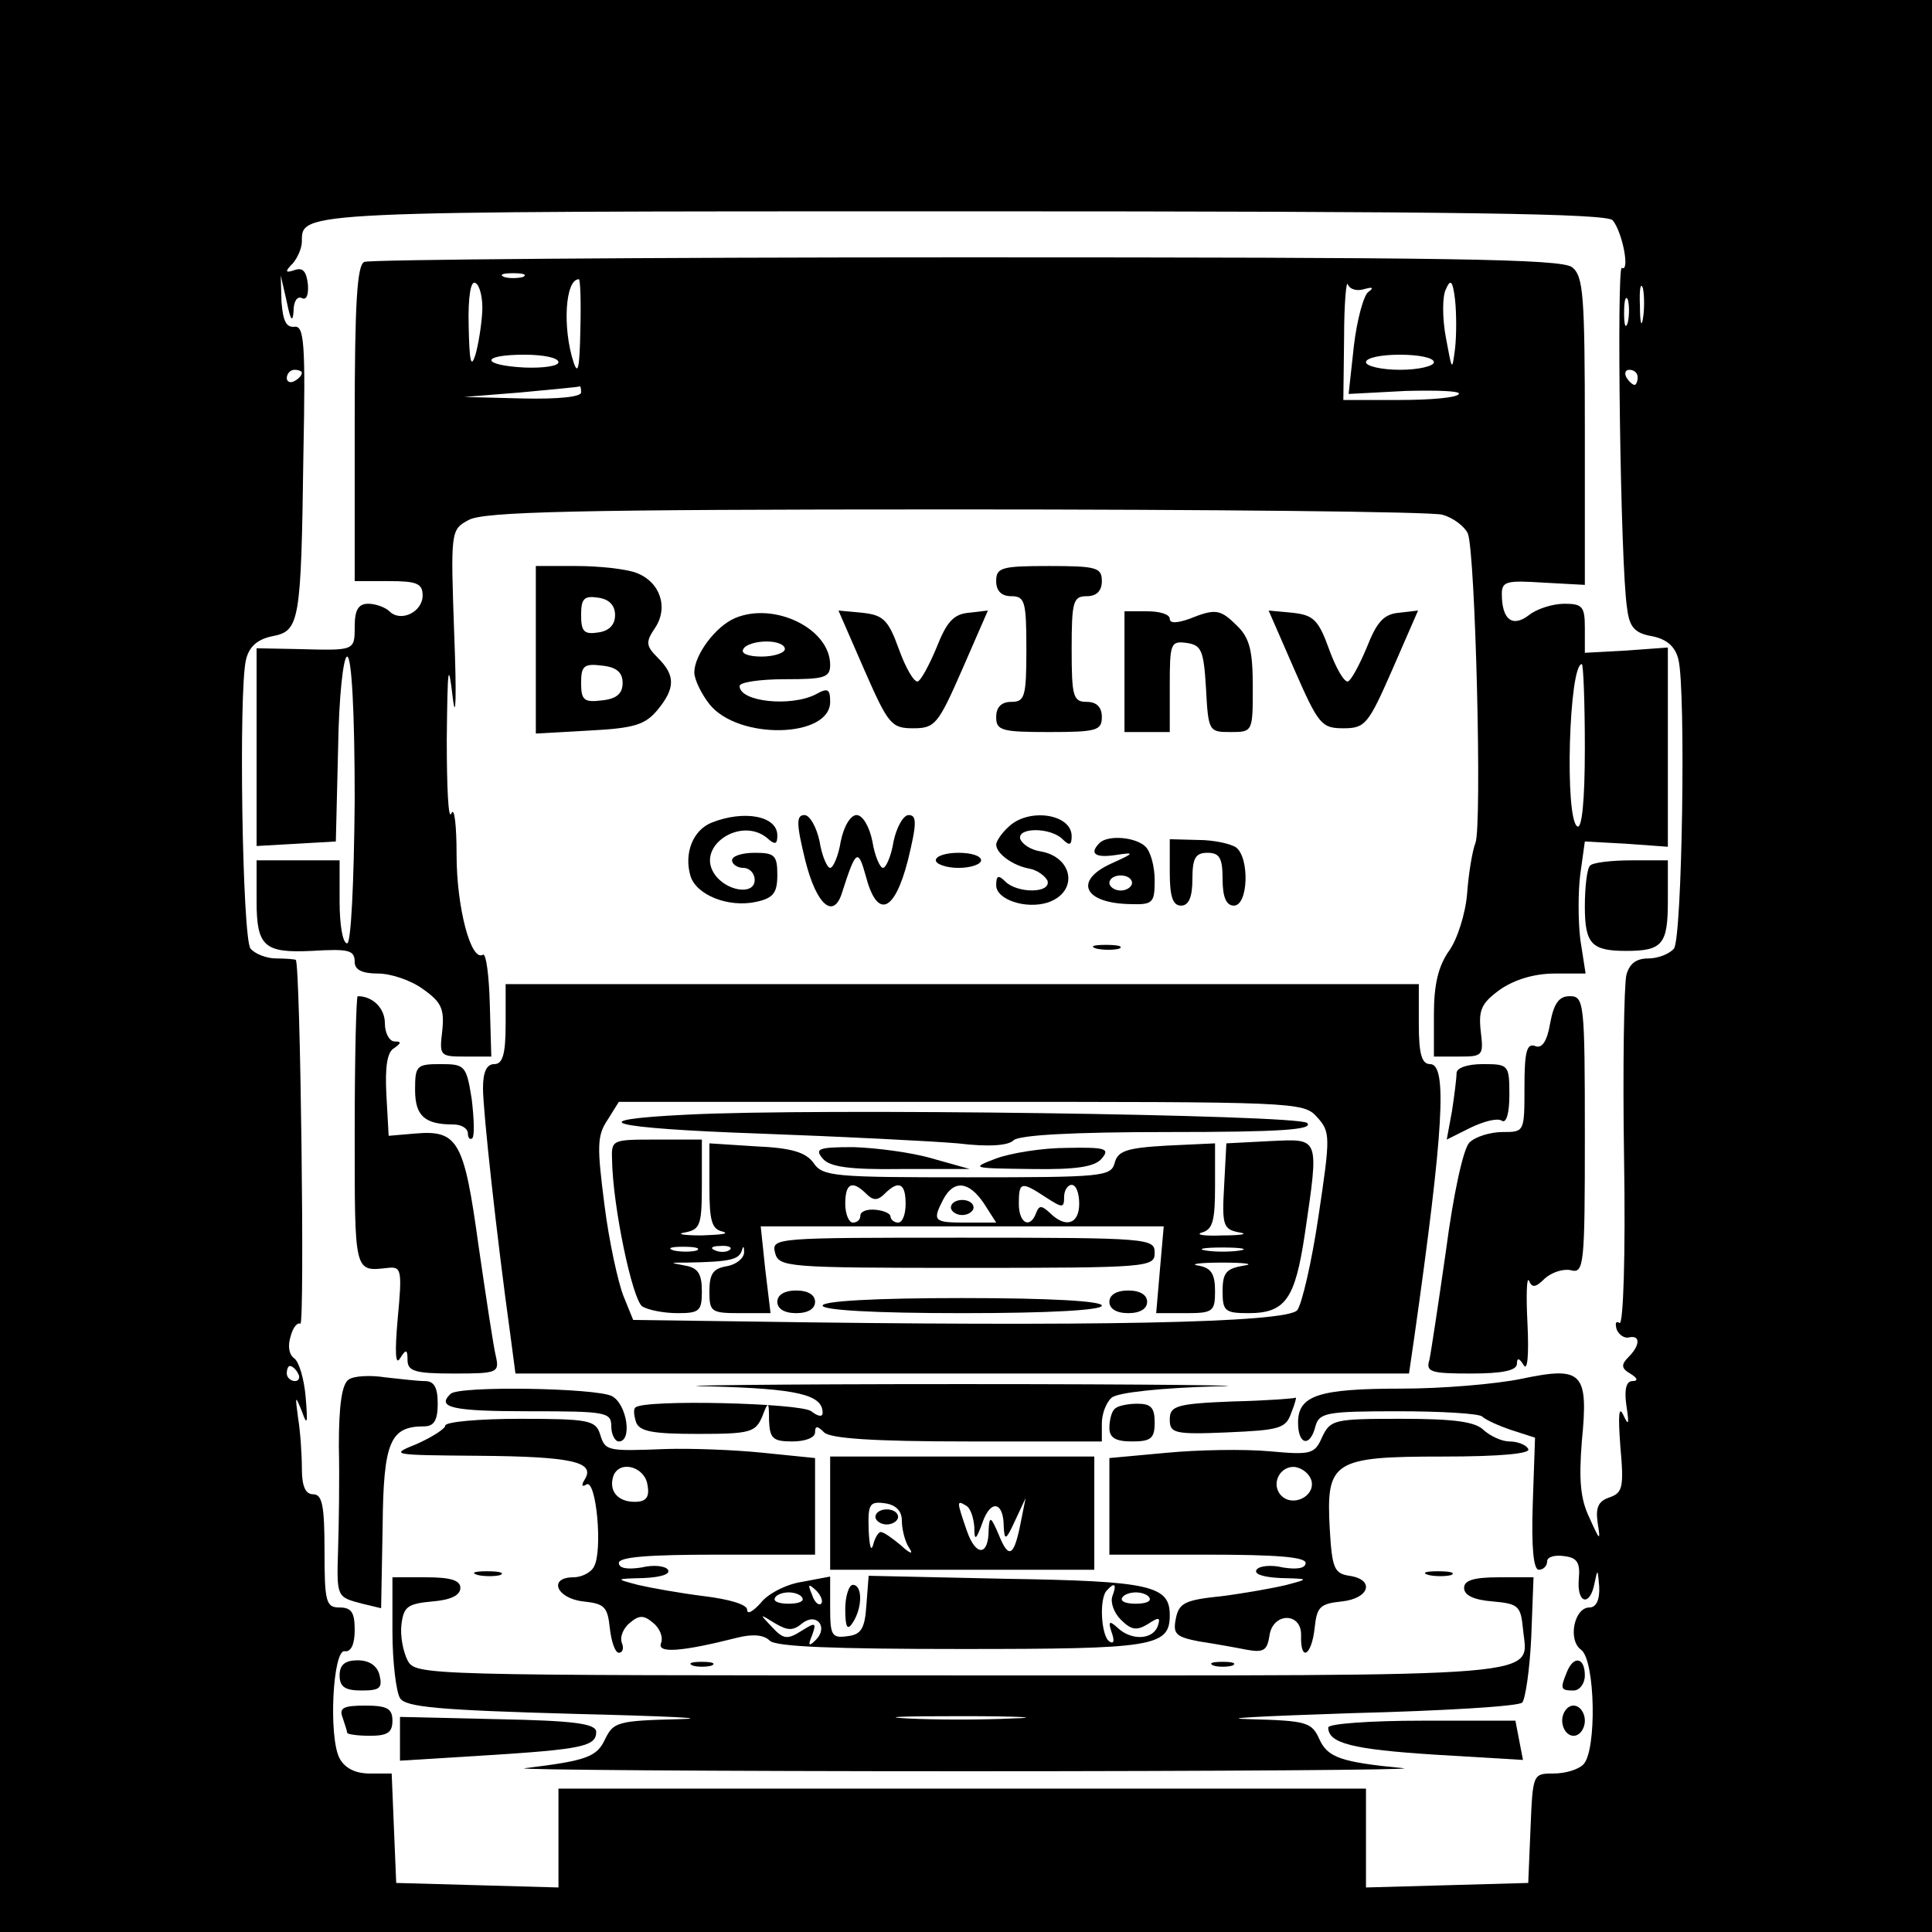
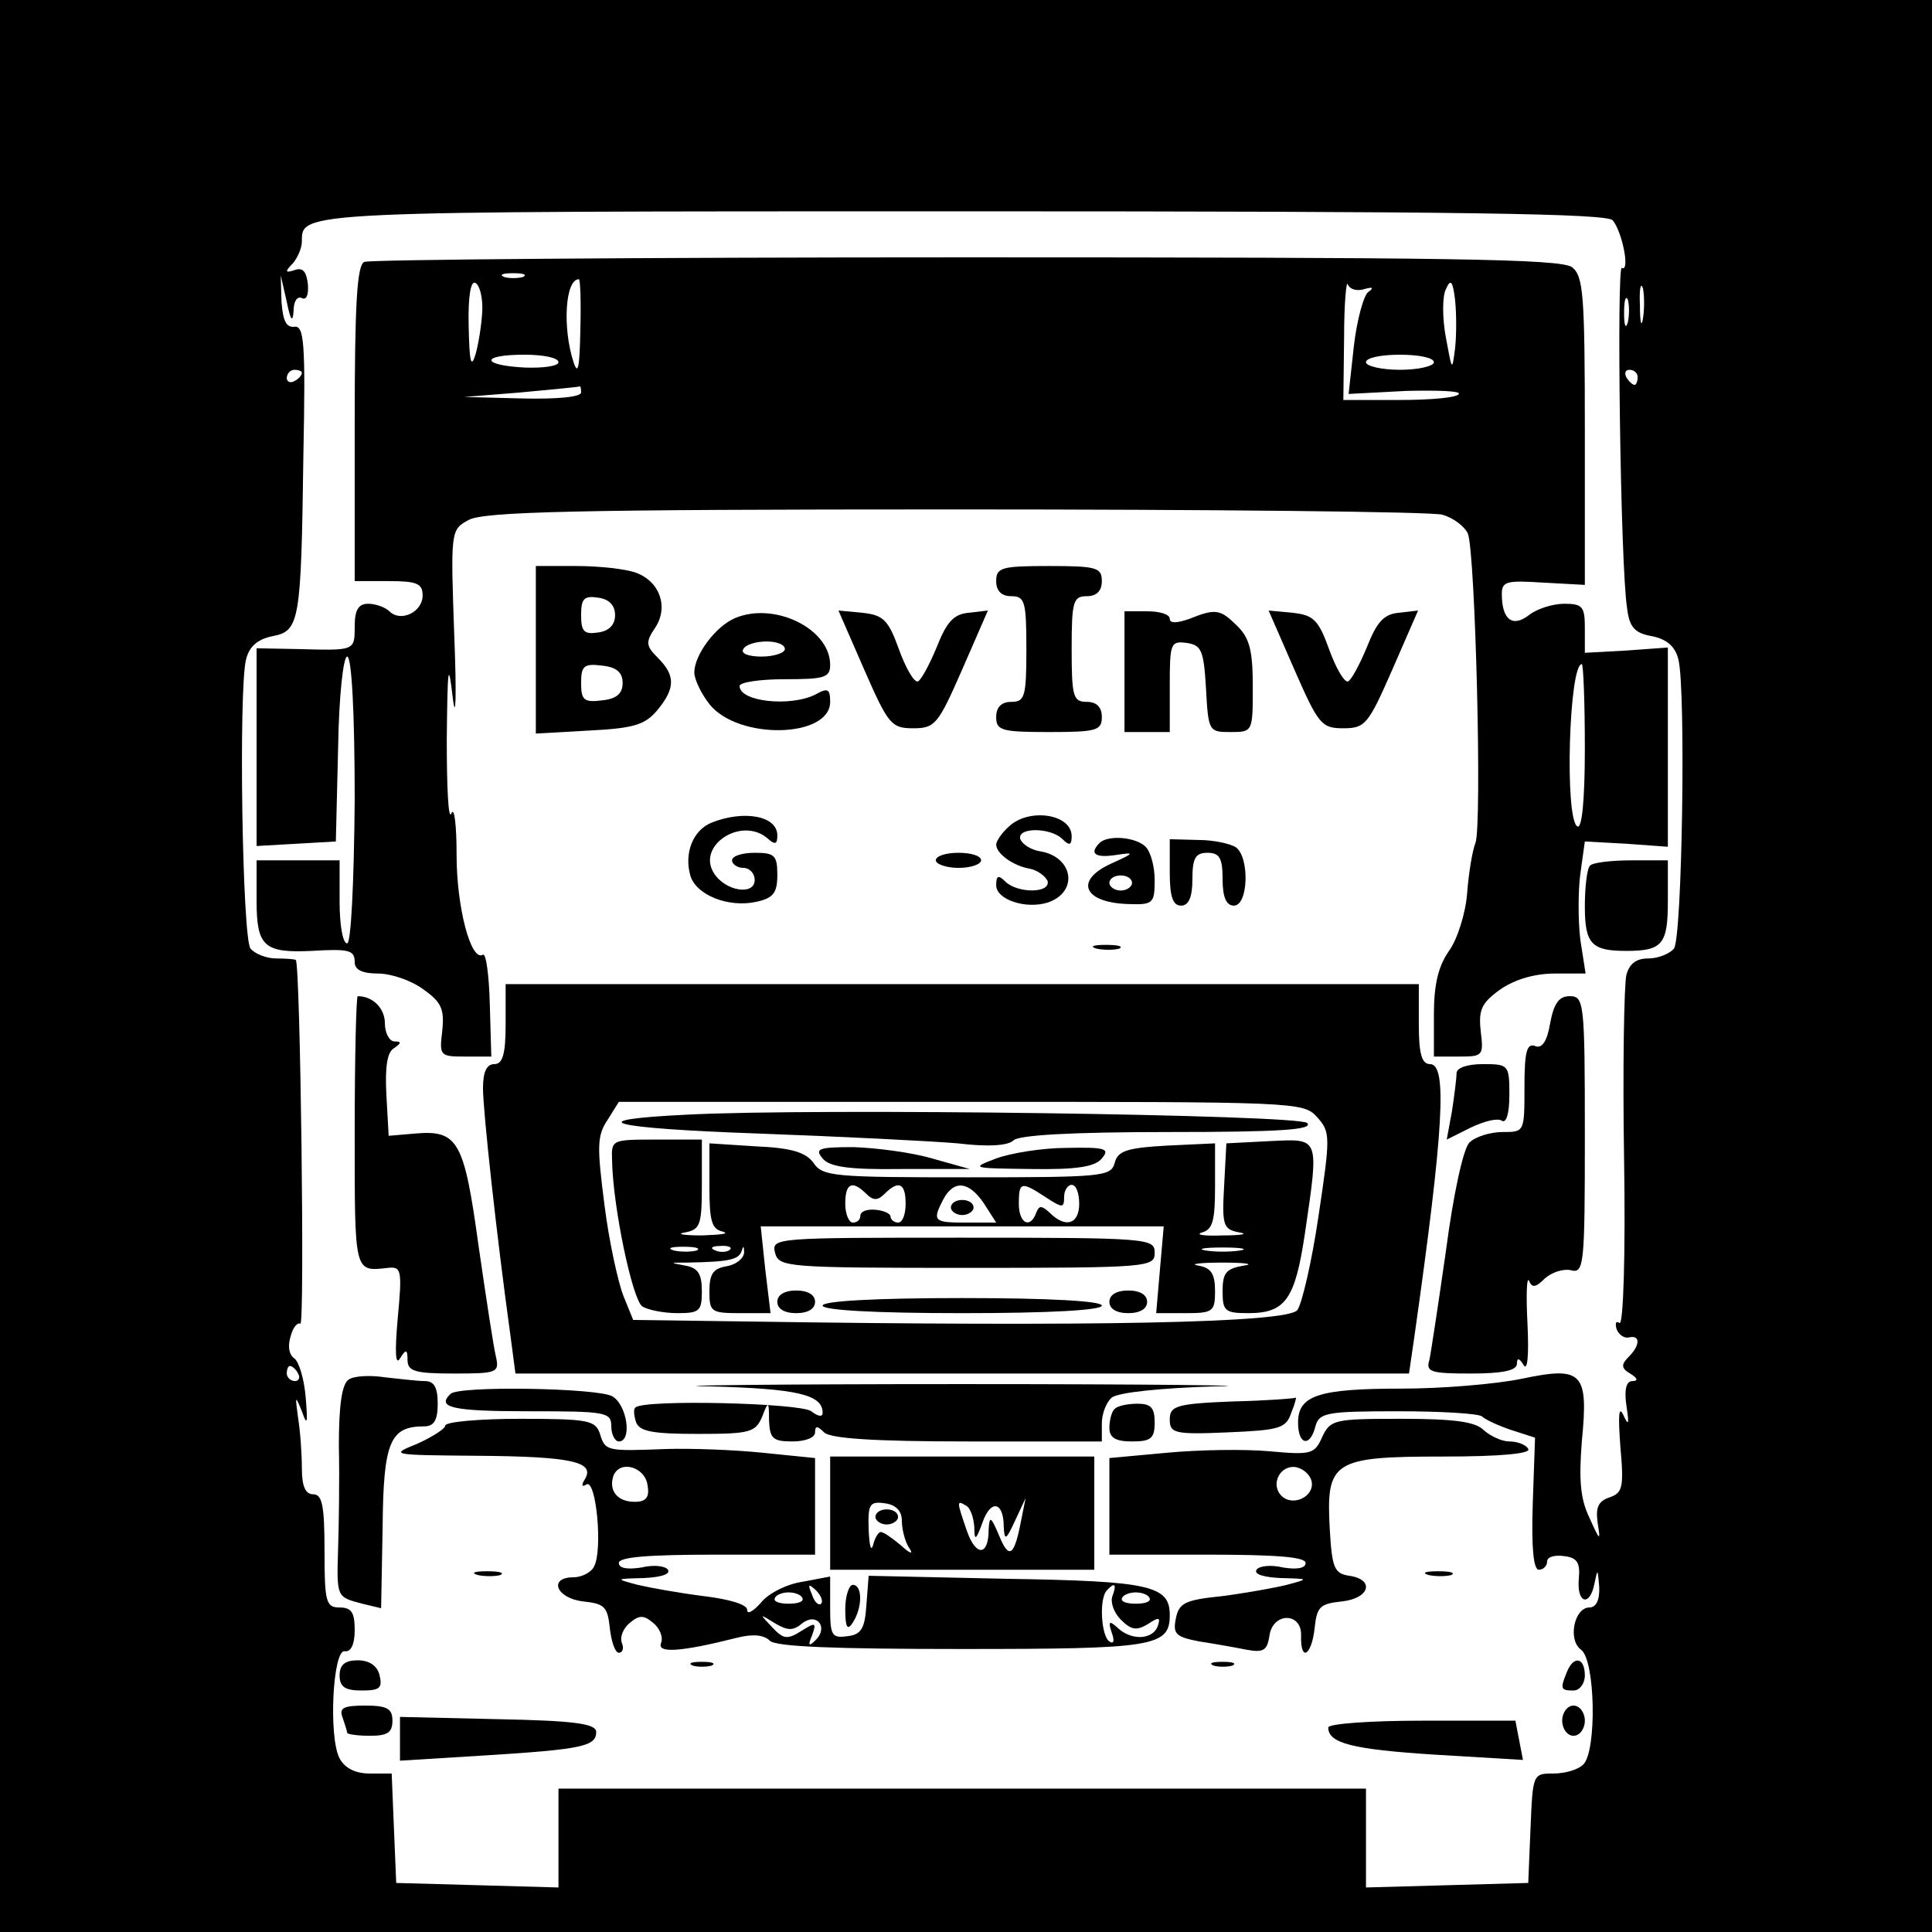
<svg xmlns="http://www.w3.org/2000/svg" version="1.0" width="256pt" height="256pt" viewBox="0 0 256 256" preserveAspectRatio="xMidYMid meet">
  <g transform="translate(0,256) scale(0.1,-0.1)" fill="#000000" stroke="none">
    <path d="M0 1280 l0 -1280 1280 0 1280 0 0 1280 0 1280 -1280 0 -1280 0 0 -1280z m2137 988 c13 -16 23 -69 12 -63 -7 5 -2 -396 7 -451 3 -25 10 -33 33 -37 20 -4 31 -14 35 -31 10 -40 5 -370 -6 -383 -6 -7 -21 -13 -34 -13 -16 0 -25 -7 -29 -22 -3 -13 -5 -123 -3 -245 2 -125 -1 -219 -6 -216 -5 3 -6 0 -4 -8 3 -8 11 -13 17 -11 15 3 14 -11 -1 -26 -10 -10 -10 -15 2 -22 10 -6 11 -10 3 -10 -8 0 -11 -11 -8 -32 4 -26 3 -28 -4 -13 -6 13 -7 0 -4 -41 5 -55 3 -62 -14 -68 -15 -5 -19 -13 -16 -34 4 -25 3 -24 -11 7 -12 25 -14 50 -10 101 9 92 1 100 -80 83 -34 -7 -105 -13 -159 -13 -110 0 -137 -9 -137 -45 0 -30 16 -33 23 -5 5 18 14 20 109 20 58 0 108 -3 112 -7 4 -4 21 -12 39 -18 l31 -10 -3 -87 c-2 -59 1 -88 8 -88 6 0 11 5 11 11 0 6 10 9 23 7 17 -2 21 -9 19 -30 -3 -33 15 -38 21 -5 4 19 4 18 6 -5 1 -18 -4 -28 -13 -28 -20 0 -29 -43 -11 -56 19 -14 21 -134 3 -152 -7 -7 -24 -12 -40 -12 -27 0 -27 -1 -30 -73 l-3 -72 -107 -3 -108 -3 0 66 0 65 -535 0 -535 0 0 -65 0 -66 -107 3 -108 3 -3 72 -3 73 -29 0 c-19 0 -33 7 -40 20 -15 28 -9 146 7 142 8 -1 13 9 13 28 0 23 -4 30 -20 30 -18 0 -20 7 -20 75 0 60 -3 75 -15 75 -10 0 -15 10 -15 34 0 18 -2 49 -5 67 -4 30 -4 31 5 9 7 -20 8 -17 5 19 -2 24 -9 47 -15 51 -7 5 -9 16 -5 29 3 12 9 19 13 17 6 -3 0 474 -6 482 -1 1 -13 2 -26 2 -13 0 -28 6 -34 13 -11 13 -16 343 -6 383 4 17 15 27 35 31 36 7 38 18 41 240 3 149 1 172 -12 170 -11 -1 -15 8 -17 33 l-1 35 8 -35 c5 -25 8 -28 9 -12 0 13 5 20 11 17 6 -3 9 4 8 18 -2 18 -7 23 -18 19 -12 -4 -13 -2 -2 9 6 7 12 20 12 29 0 40 -8 40 876 40 669 0 854 -3 861 -12z m40 -130 c-2 -13 -4 -5 -4 17 -1 22 1 32 4 23 2 -10 2 -28 0 -40z m-20 -5 c-3 -10 -5 -4 -5 12 0 17 2 24 5 18 2 -7 2 -21 0 -30z m-1757 -67 c0 -3 -4 -8 -10 -11 -5 -3 -10 -1 -10 4 0 6 5 11 10 11 6 0 10 -2 10 -4z m1770 -6 c0 -5 -2 -10 -4 -10 -3 0 -8 5 -11 10 -3 6 -1 10 4 10 6 0 11 -4 11 -10z m-1775 -1320 c3 -5 1 -10 -4 -10 -6 0 -11 5 -11 10 0 6 2 10 4 10 3 0 8 -4 11 -10z" />
    <path d="M483 2213 c-10 -3 -13 -56 -13 -214 l0 -209 45 0 c37 0 45 -3 45 -19 0 -22 -29 -36 -44 -21 -5 5 -18 10 -28 10 -13 0 -18 -8 -18 -30 0 -33 0 -32 -77 -30 l-53 1 0 -131 0 -131 53 3 52 3 3 123 c1 70 7 122 12 122 6 0 10 -74 10 -190 -1 -114 -5 -190 -10 -190 -6 0 -10 25 -10 55 l0 55 -55 0 -55 0 0 -54 c0 -60 10 -69 73 -66 50 3 57 1 57 -15 0 -10 10 -15 31 -15 17 0 44 -9 60 -21 24 -17 28 -26 25 -55 -4 -33 -3 -34 30 -34 l35 0 -2 70 c-1 38 -5 67 -9 65 -16 -10 -35 63 -35 132 0 40 -3 65 -7 55 -4 -9 -6 35 -6 98 1 97 2 106 8 55 4 -33 5 4 2 81 -5 141 -5 142 19 155 20 11 139 14 644 14 341 0 632 -3 646 -7 15 -4 30 -16 34 -25 10 -26 19 -388 10 -410 -4 -10 -9 -40 -11 -67 -2 -26 -13 -61 -24 -76 -14 -20 -20 -44 -20 -84 l0 -56 33 0 c32 0 33 1 29 34 -3 28 1 37 26 55 19 13 45 21 72 21 l41 0 -7 45 c-3 25 -3 64 0 87 l6 43 55 -3 55 -4 0 132 0 132 -55 -4 -55 -3 0 33 c0 28 -3 32 -27 32 -16 0 -37 -7 -47 -15 -22 -17 -36 -6 -36 28 0 17 7 18 55 15 l55 -3 0 204 c0 182 -2 205 -17 217 -15 11 -165 13 -803 13 -432 0 -791 -3 -797 -6z m210 -20 c-7 -2 -19 -2 -25 0 -7 3 -2 5 12 5 14 0 19 -2 13 -5z m-54 -46 c-1 -18 -5 -43 -9 -57 -6 -19 -8 -9 -9 38 -1 40 3 61 9 57 6 -3 10 -21 9 -38z m130 -24 c-1 -50 -3 -61 -9 -43 -15 46 -11 110 7 110 2 0 3 -30 2 -67z m1039 54 c11 3 13 2 5 -4 -6 -4 -15 -37 -19 -71 l-7 -64 76 4 c41 1 73 0 70 -4 -2 -5 -38 -8 -79 -8 l-74 0 1 83 c0 45 3 77 5 70 3 -7 13 -9 22 -6z m120 -79 c-4 -31 -4 -29 -12 14 -5 26 -5 56 0 65 6 14 9 11 12 -14 2 -18 2 -48 0 -65z m-1188 -18 c0 -5 -20 -8 -45 -7 -58 3 -59 17 0 17 25 0 45 -4 45 -10z m1160 0 c0 -5 -20 -10 -45 -10 -25 0 -45 5 -45 10 0 6 20 10 45 10 25 0 45 -4 45 -10z m-1130 -40 c0 -6 -31 -9 -77 -8 l-78 2 75 6 c41 4 76 7 78 8 1 1 2 -2 2 -8z m1330 -471 c0 -71 -4 -108 -10 -104 -17 10 -11 215 6 215 2 0 4 -50 4 -111z" />
    <path d="M710 1699 l0 -111 71 4 c60 3 74 8 90 27 24 29 24 46 1 69 -16 16 -17 21 -4 40 18 27 7 61 -25 73 -13 5 -49 9 -79 9 l-54 0 0 -111z m105 46 c0 -13 -8 -21 -22 -23 -19 -3 -23 1 -23 23 0 22 4 26 23 23 14 -2 22 -10 22 -23z m10 -90 c0 -14 -8 -21 -27 -23 -24 -3 -28 0 -28 23 0 23 4 26 28 23 19 -2 27 -9 27 -23z" />
    <path d="M1320 1790 c0 -13 7 -20 20 -20 18 0 20 -7 20 -70 0 -63 -2 -70 -20 -70 -13 0 -20 -7 -20 -20 0 -18 7 -20 70 -20 63 0 70 2 70 20 0 13 -7 20 -20 20 -18 0 -20 7 -20 70 0 63 2 70 20 70 13 0 20 7 20 20 0 18 -7 20 -70 20 -63 0 -70 -2 -70 -20z" />
    <path d="M974 1741 c-26 -11 -54 -49 -54 -72 0 -9 9 -28 20 -42 38 -48 160 -45 160 3 0 17 -3 19 -19 10 -33 -17 -101 -10 -101 11 0 5 27 9 60 9 52 0 60 2 60 19 0 48 -74 84 -126 62z m66 -41 c0 -5 -14 -10 -31 -10 -17 0 -28 4 -24 10 3 6 17 10 31 10 13 0 24 -4 24 -10z" />
    <path d="M1145 1673 c32 -73 36 -78 65 -78 29 0 33 5 65 78 l34 78 -26 -3 c-20 -2 -29 -13 -42 -46 -10 -24 -21 -44 -25 -45 -5 -1 -16 18 -25 43 -14 39 -21 45 -48 48 l-32 3 34 -78z" />
    <path d="M1490 1670 l0 -80 30 0 30 0 0 61 c0 57 1 60 23 57 19 -3 22 -10 25 -60 3 -57 4 -58 32 -58 30 0 30 0 30 60 0 47 -4 64 -20 80 -23 23 -29 24 -64 10 -17 -6 -26 -6 -26 0 0 6 -13 10 -30 10 l-30 0 0 -80z" />
    <path d="M1715 1673 c32 -73 36 -78 65 -78 29 0 33 5 65 78 l34 78 -26 -3 c-20 -2 -29 -13 -42 -46 -10 -24 -21 -44 -25 -45 -5 -1 -16 18 -25 43 -14 39 -21 45 -48 48 l-32 3 34 -78z" />
    <path d="M943 1470 c-25 -10 -37 -41 -28 -71 8 -25 50 -42 87 -34 23 5 28 12 28 36 0 26 -4 29 -30 29 -16 0 -30 -4 -30 -10 0 -5 7 -10 15 -10 8 0 15 -7 15 -16 0 -21 -39 -15 -54 9 -23 36 35 75 70 47 11 -10 14 -9 14 3 0 26 -44 34 -87 17z" />
-     <path d="M1067 1420 c15 -60 38 -79 49 -42 18 56 21 58 31 22 15 -58 38 -50 56 20 12 49 12 60 1 60 -7 0 -16 -16 -20 -35 -3 -19 -10 -35 -14 -35 -4 0 -11 16 -14 35 -4 20 -13 35 -21 35 -8 0 -17 -15 -21 -35 -3 -19 -10 -35 -14 -35 -4 0 -11 16 -14 35 -4 19 -13 35 -20 35 -11 0 -11 -11 1 -60z" />
    <path d="M1336 1464 c-9 -8 -16 -19 -16 -23 0 -12 22 -28 44 -32 11 -2 21 -10 24 -16 5 -17 -40 -17 -56 -1 -9 9 -12 8 -12 -5 0 -19 39 -32 68 -23 42 14 34 61 -10 68 -12 2 -23 9 -26 16 -5 16 40 16 56 0 9 -9 12 -8 12 4 0 30 -58 38 -84 12z" />
    <path d="M1457 1443 c-14 -14 -6 -20 21 -16 26 4 26 3 -5 -11 -51 -23 -37 -53 25 -54 30 -1 32 2 32 32 0 17 -5 37 -12 44 -13 13 -50 16 -61 5z m43 -53 c0 -5 -7 -10 -15 -10 -8 0 -15 5 -15 10 0 6 7 10 15 10 8 0 15 -4 15 -10z" />
    <path d="M1550 1404 c0 -32 4 -44 15 -44 10 0 15 11 15 35 0 28 4 35 20 35 16 0 20 -7 20 -35 0 -24 5 -35 15 -35 19 0 21 63 3 77 -7 5 -30 10 -50 10 l-38 1 0 -44z" />
    <path d="M1240 1420 c0 -5 14 -10 30 -10 17 0 30 5 30 10 0 6 -13 10 -30 10 -16 0 -30 -4 -30 -10z" />
    <path d="M2107 1413 c-4 -3 -7 -28 -7 -54 0 -50 9 -59 55 -59 48 0 55 9 55 66 l0 54 -48 0 c-27 0 -52 -3 -55 -7z" />
    <path d="M1453 1303 c9 -2 23 -2 30 0 6 3 -1 5 -18 5 -16 0 -22 -2 -12 -5z" />
    <path d="M670 1203 c0 -40 -4 -53 -15 -53 -10 0 -15 -10 -15 -32 0 -30 18 -195 36 -325 l7 -53 592 0 592 0 7 48 c39 275 44 362 21 362 -11 0 -15 13 -15 53 l0 53 -605 0 -605 0 0 -53z m1075 -123 c18 -20 18 -25 2 -132 -9 -61 -22 -116 -28 -124 -14 -17 -270 -22 -732 -15 l-148 2 -13 32 c-7 18 -19 72 -25 120 -10 78 -10 92 4 113 l15 24 454 0 c442 0 453 0 471 -20z" />
    <path d="M910 1083 c-145 -7 -103 -18 95 -25 110 -4 229 -10 264 -13 41 -5 67 -3 74 4 7 7 78 11 206 11 147 0 192 3 183 12 -11 11 -651 20 -822 11z" />
    <path d="M811 1023 c1 -62 27 -185 40 -194 8 -5 29 -9 47 -9 29 0 32 3 32 29 0 23 -5 31 -22 34 -21 4 -21 4 2 4 58 1 69 4 73 16 2 7 3 6 3 -3 -1 -8 -11 -16 -24 -18 -17 -3 -22 -10 -22 -33 0 -27 2 -29 40 -29 l41 0 -7 58 -6 57 267 0 267 0 -5 -57 -5 -58 39 0 c36 0 39 2 39 29 0 23 -5 31 -22 34 -13 2 2 4 32 4 30 0 43 -2 28 -4 -23 -4 -28 -9 -28 -34 0 -26 3 -29 34 -29 49 0 62 18 75 105 19 130 20 126 -46 123 l-58 -3 -3 -57 c-3 -52 -1 -57 20 -61 13 -2 3 -4 -22 -4 -25 -1 -37 1 -27 4 14 4 17 16 17 61 l0 57 -64 -3 c-53 -3 -65 -7 -69 -23 -5 -18 -16 -19 -195 -19 -176 0 -192 1 -204 19 -10 14 -29 20 -76 22 l-62 4 0 -57 c0 -46 3 -57 18 -60 9 -3 -3 -4 -28 -5 -25 0 -35 2 -22 4 20 4 22 10 22 64 l0 59 -60 0 c-59 0 -60 0 -59 -27z m337 -45 c9 -9 15 -9 24 0 19 19 28 14 28 -13 0 -14 -4 -25 -10 -25 -5 0 -10 4 -10 8 0 4 -9 8 -20 9 -11 1 -20 -2 -20 -8 0 -5 -4 -9 -10 -9 -5 0 -10 11 -10 25 0 27 9 32 28 13z m156 -13 l16 -25 -40 0 c-43 0 -45 2 -30 31 14 26 34 24 54 -6z m81 9 c23 -15 25 -15 25 0 0 9 5 16 10 16 6 0 10 -11 10 -25 0 -27 -18 -33 -39 -12 -11 10 -14 10 -18 0 -8 -22 -23 -14 -23 12 0 29 3 30 35 9z m-462 -71 c-7 -2 -21 -2 -30 0 -10 3 -4 5 12 5 17 0 24 -2 18 -5z m44 1 c-3 -3 -12 -4 -19 -1 -8 3 -5 6 6 6 11 1 17 -2 13 -5z m676 -1 c-13 -2 -33 -2 -45 0 -13 2 -3 4 22 4 25 0 35 -2 23 -4z" />
    <path d="M1260 960 c0 -5 7 -10 15 -10 8 0 15 5 15 10 0 6 -7 10 -15 10 -8 0 -15 -4 -15 -10z" />
    <path d="M1090 1025 c9 -11 34 -15 104 -14 l91 0 -50 14 c-27 8 -74 14 -104 15 -46 0 -52 -2 -41 -15z" />
    <path d="M1320 1025 c-34 -13 -33 -13 46 -14 61 -1 85 3 94 14 11 13 5 15 -46 14 -33 0 -75 -7 -94 -14z" />
    <path d="M1027 900 c5 -19 14 -20 254 -20 242 0 249 1 249 20 0 19 -7 20 -254 20 -249 0 -254 0 -249 -20z" />
    <path d="M1030 835 c0 -9 9 -15 25 -15 16 0 25 6 25 15 0 9 -9 15 -25 15 -16 0 -25 -6 -25 -15z" />
    <path d="M1470 835 c0 -9 9 -15 25 -15 16 0 25 6 25 15 0 9 -9 15 -25 15 -16 0 -25 -6 -25 -15z" />
    <path d="M1090 830 c0 -6 68 -10 185 -10 117 0 185 4 185 10 0 6 -68 10 -185 10 -117 0 -185 -4 -185 -10z" />
    <path d="M470 1060 c0 -188 -1 -185 44 -180 18 2 19 -3 13 -67 -4 -45 -3 -63 3 -53 8 13 10 12 10 -2 0 -15 10 -18 61 -18 58 0 61 1 56 23 -3 12 -13 78 -23 147 -19 138 -27 153 -84 148 l-35 -3 -3 54 c-2 37 1 57 10 62 10 7 10 9 1 9 -7 0 -13 11 -13 24 0 20 -16 36 -36 36 -2 0 -4 -81 -4 -180z" />
    <path d="M2054 1204 c-4 -24 -11 -34 -20 -30 -11 4 -14 -8 -14 -54 0 -60 0 -60 -29 -60 -16 0 -36 -6 -44 -14 -8 -8 -21 -67 -31 -143 -10 -70 -20 -136 -22 -145 -5 -16 2 -18 55 -18 42 0 61 4 61 13 0 8 3 8 9 -2 5 -8 7 13 5 55 -2 38 -1 63 2 57 4 -10 9 -9 21 3 9 8 24 13 34 11 18 -5 19 5 19 179 0 176 -1 184 -20 184 -14 0 -21 -9 -26 -36z" />
-     <path d="M550 1116 c0 -35 13 -46 51 -46 10 0 19 -5 19 -12 0 -6 3 -9 6 -6 3 4 2 27 -1 52 -7 44 -9 46 -41 46 -32 0 -34 -2 -34 -34z" />
+     <path d="M550 1116 z" />
    <path d="M1930 1138 c0 -7 -3 -30 -6 -50 l-7 -38 32 16 c17 8 35 13 41 9 6 -4 10 10 10 34 0 40 -1 41 -35 41 -21 0 -35 -5 -35 -12z" />
    <path d="M462 732 c-9 -6 -13 -34 -13 -88 1 -43 0 -105 -1 -136 -2 -65 -2 -64 32 -73 l25 -6 2 108 c1 113 10 133 55 133 13 0 18 8 18 30 0 22 -5 30 -17 30 -10 0 -34 3 -53 5 -19 3 -41 2 -48 -3z" />
    <path d="M939 723 c118 -3 151 -11 151 -35 0 -6 -6 -5 -15 2 -14 11 -222 16 -233 5 -3 -2 -2 -11 1 -20 5 -12 23 -15 82 -15 69 0 76 2 85 23 8 21 9 21 9 -5 1 -24 5 -28 31 -28 17 0 30 5 30 12 0 9 3 9 12 0 8 -8 65 -12 190 -12 l178 0 0 24 c0 13 6 28 13 34 8 7 67 13 138 15 68 1 -83 3 -336 3 -253 0 -404 -2 -336 -3z" />
    <path d="M597 713 c-19 -18 2 -23 103 -23 103 0 110 -1 110 -20 0 -11 5 -20 10 -20 18 0 11 49 -9 60 -21 11 -204 14 -214 3z" />
    <path d="M1633 703 c-75 -3 -83 -6 -83 -24 0 -18 6 -20 76 -17 69 3 78 5 85 26 5 12 7 21 6 20 -1 -1 -39 -4 -84 -5z" />
    <path d="M1477 693 c-4 -3 -7 -15 -7 -25 0 -13 8 -18 30 -18 25 0 30 4 30 25 0 20 -5 25 -23 25 -13 0 -27 -3 -30 -7z" />
    <path d="M590 671 c0 -4 -17 -15 -37 -24 -37 -15 -36 -15 82 -16 122 -1 154 -8 140 -31 -5 -8 -4 -11 2 -7 13 8 22 -88 10 -109 -4 -8 -17 -14 -27 -14 -34 0 -23 -28 13 -32 28 -3 32 -7 35 -35 2 -18 7 -33 12 -33 5 0 7 6 4 13 -3 8 2 20 11 27 12 10 18 10 30 0 9 -7 14 -19 11 -27 -6 -14 26 -12 101 7 20 5 35 4 43 -4 8 -8 85 -11 254 -11 255 0 276 3 276 45 0 39 -26 45 -216 48 l-183 4 -3 -39 c-2 -31 -7 -39 -25 -41 -21 -3 -23 1 -23 38 l0 41 -37 -7 c-21 -3 -46 -16 -55 -28 -10 -11 -18 -16 -18 -9 0 7 -24 14 -57 18 -32 4 -71 11 -88 15 -30 8 -30 8 8 9 22 1 36 5 32 11 -3 5 -19 7 -35 3 -19 -3 -30 -1 -30 6 0 8 40 11 130 11 l130 0 0 64 0 64 -69 7 c-39 4 -96 6 -128 5 -79 -3 -81 -3 -88 20 -6 18 -15 20 -106 20 -54 0 -99 -4 -99 -9z m268 -79 c3 -16 -2 -22 -17 -22 -23 0 -35 15 -28 35 9 21 42 11 45 -13z m230 -157 c-3 -3 -9 2 -12 12 -6 14 -5 15 5 6 7 -7 10 -15 7 -18z m386 10 c-3 -8 2 -22 11 -31 14 -14 21 -15 36 -6 15 10 17 9 13 -3 -7 -18 -35 -19 -53 -2 -11 10 -13 9 -8 -6 4 -11 3 -16 -3 -12 -11 7 -14 58 -3 68 10 11 13 8 7 -8z m-411 -2 c3 -5 -5 -8 -18 -8 -13 0 -21 3 -18 8 2 4 10 7 18 7 8 0 16 -3 18 -7z m460 0 c3 -5 -5 -8 -18 -8 -13 0 -21 3 -18 8 2 4 10 7 18 7 8 0 16 -3 18 -7z m-460 -34 c19 15 35 -5 18 -22 -9 -9 -11 -8 -5 6 6 17 5 18 -14 6 -19 -12 -24 -11 -39 5 -17 18 -17 18 4 5 17 -10 24 -10 36 0z" />
    <path d="M1752 656 c-10 -23 -15 -24 -70 -19 -33 3 -94 2 -136 -2 l-76 -7 0 -64 0 -64 130 0 c90 0 130 -3 130 -11 0 -7 -11 -9 -30 -6 -16 4 -32 2 -35 -3 -4 -6 10 -10 32 -11 38 -1 38 -1 8 -9 -16 -4 -55 -11 -86 -15 -49 -5 -57 -9 -61 -30 -4 -20 0 -24 31 -30 20 -3 48 -8 63 -11 22 -4 27 -1 30 18 4 32 43 32 42 1 -1 -36 14 -27 18 10 3 28 7 32 36 35 37 4 44 29 10 34 -20 3 -23 10 -26 62 -5 90 4 96 150 96 77 0 117 4 113 10 -3 6 -15 10 -25 10 -10 0 -25 7 -34 15 -11 11 -38 15 -109 15 -89 0 -94 -1 -105 -24z m-14 -59 c4 -20 -25 -34 -40 -19 -15 15 -2 41 19 38 10 -2 19 -10 21 -19z" />
    <path d="M1100 555 l0 -75 175 0 175 0 0 75 0 75 -175 0 -175 0 0 -75z m95 -10 c0 -11 4 -27 9 -35 7 -10 3 -10 -11 3 -11 9 -22 17 -26 17 -3 0 -8 -8 -10 -17 -3 -10 -5 -1 -6 20 -1 34 1 38 22 35 14 -2 22 -10 22 -23z m96 -8 c0 -19 2 -19 11 6 11 31 28 27 28 -6 1 -19 3 -18 15 8 l14 30 -6 -30 c-9 -47 -16 -52 -29 -20 -11 26 -13 27 -14 8 0 -35 -17 -36 -29 -1 -13 38 -14 41 -1 33 6 -3 10 -16 11 -28z" />
    <path d="M1160 550 c0 -5 7 -10 15 -10 8 0 15 5 15 10 0 6 -7 10 -15 10 -8 0 -15 -4 -15 -10z" />
    <path d="M633 473 c9 -2 23 -2 30 0 6 3 -1 5 -18 5 -16 0 -22 -2 -12 -5z" />
    <path d="M1893 473 c9 -2 23 -2 30 0 6 3 -1 5 -18 5 -16 0 -22 -2 -12 -5z" />
-     <path d="M520 398 c0 -40 5 -80 10 -88 7 -12 51 -16 232 -21 123 -3 184 -6 137 -7 -81 -2 -86 -4 -97 -26 -11 -24 -24 -29 -107 -39 -16 -2 247 -4 585 -4 338 0 599 2 580 4 -83 8 -101 14 -112 39 -10 22 -17 24 -92 26 -45 1 17 4 136 8 119 3 220 9 225 14 4 4 10 43 12 87 l3 79 -46 0 c-33 0 -46 -4 -46 -14 0 -10 13 -16 38 -18 34 -3 37 -6 40 -36 6 -66 52 -62 -744 -62 -719 0 -723 0 -734 20 -6 12 -10 33 -8 48 3 23 8 27 41 30 24 2 37 8 37 18 0 10 -13 14 -45 14 l-45 0 0 -72z m822 -115 c-40 -2 -103 -2 -140 0 -37 2 -4 3 73 3 77 0 107 -2 67 -3z" />
    <path d="M1120 428 c0 -25 3 -29 10 -18 13 20 13 50 0 50 -5 0 -10 -15 -10 -32z" />
    <path d="M450 340 c0 -15 7 -20 29 -20 24 0 28 3 24 20 -3 13 -14 20 -29 20 -17 0 -24 -6 -24 -20z" />
    <path d="M918 353 c6 -2 18 -2 25 0 6 3 1 5 -13 5 -14 0 -19 -2 -12 -5z" />
    <path d="M1608 353 c6 -2 18 -2 25 0 6 3 1 5 -13 5 -14 0 -19 -2 -12 -5z" />
    <path d="M2076 344 c-9 -22 -8 -24 9 -24 8 0 15 9 15 20 0 24 -15 27 -24 4z" />
    <path d="M454 284 c3 -9 6 -18 6 -20 0 -2 14 -4 30 -4 23 0 30 4 30 20 0 16 -7 20 -36 20 -29 0 -35 -3 -30 -16z" />
    <path d="M2070 280 c0 -11 7 -20 15 -20 8 0 15 9 15 20 0 11 -7 20 -15 20 -8 0 -15 -9 -15 -20z" />
    <path d="M530 256 l0 -29 113 7 c128 8 147 12 147 31 0 11 -28 15 -130 17 l-130 3 0 -29z" />
    <path d="M1760 271 c0 -21 32 -29 141 -36 l117 -7 -5 26 -5 26 -124 0 c-68 0 -124 -4 -124 -9z" />
  </g>
</svg>